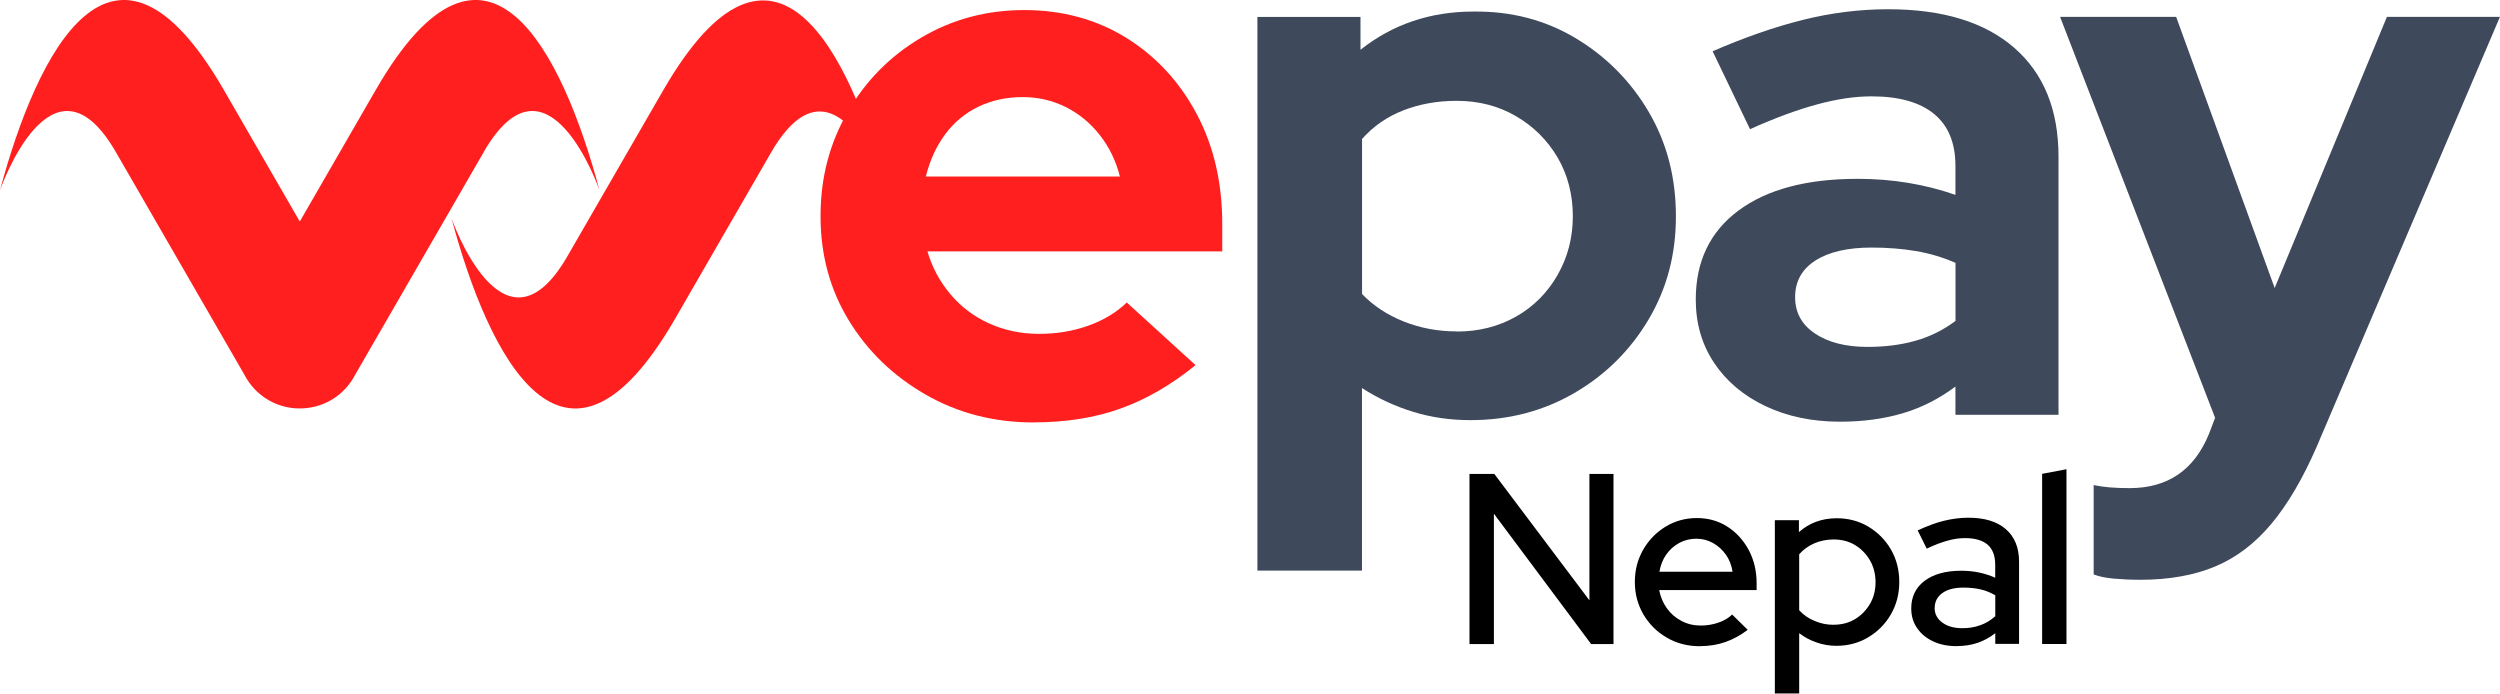
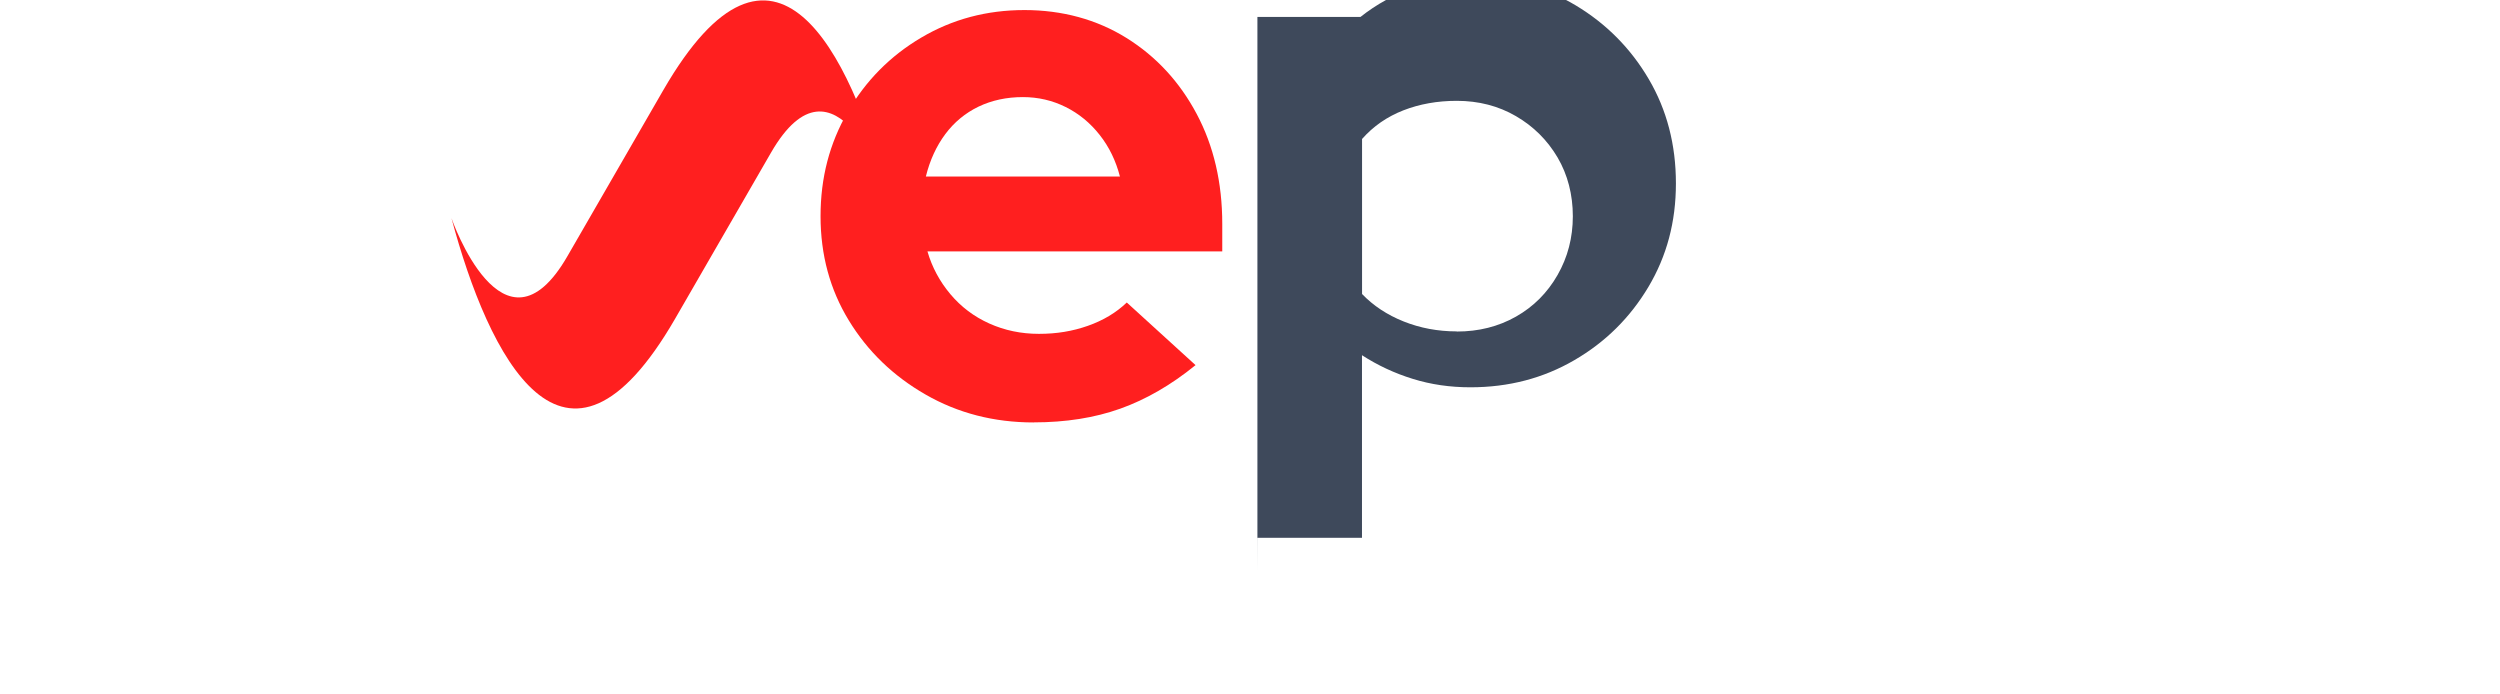
<svg xmlns="http://www.w3.org/2000/svg" id="Layer_1" data-name="Layer 1" width="367.68" height="102.02" viewBox="0 0 367.68 102.02">
  <defs>
    <style>
      .cls-1, .cls-2 {
        fill: #ff1f1f;
      }

      .cls-1, .cls-3 {
        fill-rule: evenodd;
      }

      .cls-4 {
        fill: #3e495b;
      }
    </style>
  </defs>
  <path class="cls-2" d="m136.18,25.96h28.53c-.6-2.32-1.59-4.36-2.98-6.12-1.39-1.76-3.05-3.13-5-4.1-1.95-.97-4.04-1.46-6.29-1.46-2.4,0-4.57.47-6.52,1.4-1.95.94-3.58,2.29-4.89,4.04-1.31,1.76-2.27,3.84-2.86,6.23h0Zm15.84,36.17c-5.84,0-11.14-1.37-15.89-4.1-4.76-2.73-8.52-6.36-11.29-10.9-2.77-4.53-4.16-9.64-4.16-15.33s1.33-10.73,3.99-15.33c2.66-4.61,6.27-8.26,10.84-10.95,4.57-2.7,9.62-4.04,15.16-4.04s10.61,1.37,15,4.1c4.38,2.73,7.82,6.46,10.33,11.18,2.51,4.72,3.76,10.11,3.76,16.17v4.04h-43.36c.67,2.32,1.8,4.42,3.37,6.29,1.57,1.87,3.48,3.31,5.73,4.32,2.25,1.01,4.68,1.52,7.3,1.52s4.94-.39,7.19-1.18c2.25-.79,4.16-1.93,5.73-3.43l10.11,9.21c-3.59,2.92-7.28,5.05-11.06,6.4-3.78,1.35-8.03,2.02-12.75,2.02h0Z" />
-   <path class="cls-4" d="m214.25,48.76c3.22,0,6.12-.73,8.7-2.19,2.58-1.46,4.62-3.5,6.12-6.12,1.5-2.62,2.25-5.5,2.25-8.65s-.75-6.1-2.25-8.65c-1.5-2.54-3.54-4.57-6.12-6.07-2.58-1.5-5.49-2.25-8.7-2.25-2.85,0-5.47.47-7.86,1.4-2.4.94-4.42,2.34-6.07,4.21v22.8c1.65,1.72,3.69,3.07,6.12,4.04,2.43.97,5.03,1.46,7.81,1.46h0Zm-29.32,35.16V2.49h15.16v4.83c4.72-3.74,10.26-5.62,16.62-5.62,5.54-.07,10.56,1.24,15.05,3.93,4.49,2.7,8.07,6.31,10.73,10.84,2.66,4.53,3.99,9.64,3.99,15.33s-1.35,10.69-4.04,15.22c-2.7,4.53-6.33,8.13-10.9,10.78-4.57,2.66-9.66,3.99-15.28,3.99-3,0-5.82-.41-8.48-1.24-2.66-.82-5.15-1.98-7.47-3.48v26.85h-15.39Z" />
-   <path class="cls-4" d="m264.01,43.71c0,2.25.97,4.03,2.92,5.34,1.95,1.31,4.53,1.97,7.75,1.97,2.55,0,4.89-.3,7.02-.9,2.13-.6,4.1-1.57,5.9-2.92v-8.54c-1.87-.82-3.82-1.4-5.84-1.74-2.02-.34-4.19-.51-6.51-.51-3.52,0-6.27.64-8.26,1.91-1.98,1.27-2.98,3.07-2.98,5.39h0Zm6.63,18.31c-4.12,0-7.79-.77-11.01-2.3-3.22-1.53-5.73-3.65-7.53-6.35-1.8-2.7-2.7-5.8-2.7-9.32,0-5.62,2.1-9.98,6.29-13.09,4.19-3.11,10.03-4.66,17.52-4.66,5.09,0,9.88.79,14.38,2.36v-4.27c0-3.37-1.05-5.92-3.15-7.64-2.1-1.72-5.17-2.58-9.21-2.58-2.4,0-5.05.39-7.97,1.18-2.92.79-6.22,2-9.88,3.65l-5.5-11.46c4.64-2.02,9.06-3.56,13.25-4.61,4.19-1.05,8.39-1.57,12.58-1.57,8.01,0,14.19,1.89,18.53,5.67,4.34,3.78,6.51,9.12,6.51,16.01v37.97h-15.16v-4.16c-2.4,1.8-4.98,3.11-7.75,3.93-2.77.82-5.84,1.24-9.21,1.24h0Z" />
-   <path class="cls-4" d="m314.78,85.27c-1.35,0-2.64-.06-3.88-.17-1.24-.11-2.23-.32-2.98-.62v-13.14c1.35.3,3.11.45,5.28.45,5.62,0,9.51-2.66,11.68-7.98l.9-2.36-22.8-58.97h17.07l14.49,39.88,16.51-39.88h16.62l-26.96,63.24c-2.02,4.64-4.23,8.41-6.63,11.29-2.4,2.88-5.15,4.98-8.26,6.29-3.11,1.31-6.8,1.97-11.06,1.97h0Z" />
-   <path class="cls-1" d="m71.13,22.37c9.43-16.33,17.04,5.61,17.04,5.61-5.43-20.28-16.62-42.97-32.9-14.77l-11.18,19.37-11.18-19.37C16.62-14.99,5.43,7.7,0,27.98c0,0,7.61-21.94,17.04-5.61l18.92,32.77c.78,1.5,1.97,2.8,3.54,3.71,1.44.83,3.03,1.23,4.59,1.22,1.56,0,3.15-.39,4.59-1.22,1.56-.9,2.76-2.21,3.54-3.71l18.92-32.77h0Z" />
+   <path class="cls-4" d="m214.25,48.76c3.22,0,6.12-.73,8.7-2.19,2.58-1.46,4.62-3.5,6.12-6.12,1.5-2.62,2.25-5.5,2.25-8.65s-.75-6.1-2.25-8.65c-1.5-2.54-3.54-4.57-6.12-6.07-2.58-1.5-5.49-2.25-8.7-2.25-2.85,0-5.47.47-7.86,1.4-2.4.94-4.42,2.34-6.07,4.21v22.8c1.65,1.72,3.69,3.07,6.12,4.04,2.43.97,5.03,1.46,7.81,1.46h0Zm-29.32,35.16V2.49h15.16c4.72-3.74,10.26-5.62,16.62-5.62,5.54-.07,10.56,1.24,15.05,3.93,4.49,2.7,8.07,6.31,10.73,10.84,2.66,4.53,3.99,9.64,3.99,15.33s-1.35,10.69-4.04,15.22c-2.7,4.53-6.33,8.13-10.9,10.78-4.57,2.66-9.66,3.99-15.28,3.99-3,0-5.82-.41-8.48-1.24-2.66-.82-5.15-1.98-7.47-3.48v26.85h-15.39Z" />
  <path class="cls-1" d="m97.54,13.28c16.29-28.21,27.47-5.52,32.9,14.77,0,0-7.61-21.94-17.04-5.61l-14.1,24.42c-16.29,28.21-27.47,5.52-32.9-14.77,0,0,7.61,21.94,17.04,5.61l14.1-24.42h0Z" />
-   <path class="cls-3" d="m216.12,94.72v-25.02h3.65l13.99,18.59v-18.59h3.54v25.02h-3.29l-14.3-19.17v19.17h-3.58Zm33.87.32c-1.79,0-3.41-.42-4.84-1.26-1.45-.83-2.59-1.97-3.44-3.4-.84-1.43-1.27-3.03-1.27-4.79s.41-3.31,1.22-4.73c.81-1.42,1.91-2.55,3.29-3.4,1.38-.84,2.92-1.27,4.61-1.27s3.19.43,4.5,1.27c1.31.84,2.35,1.99,3.13,3.43.77,1.45,1.16,3.07,1.16,4.89v1h-14.33c.19,1,.57,1.9,1.13,2.68.56.79,1.28,1.41,2.15,1.86.86.46,1.81.68,2.84.68.88,0,1.74-.14,2.56-.42.82-.27,1.5-.67,2.05-1.2l2.29,2.25c-1.07.81-2.18,1.41-3.3,1.8-1.14.4-2.38.6-3.74.6h0Zm-5.94-10.95h10.76c-.14-.95-.47-1.79-.98-2.52-.52-.72-1.15-1.3-1.9-1.71-.75-.42-1.56-.63-2.44-.63s-1.74.2-2.5.61c-.76.41-1.4.97-1.92,1.7-.52.73-.85,1.58-1.02,2.55h0Zm16.98,17.92v-25.5h3.54v1.75c1.53-1.36,3.39-2.04,5.58-2.04,1.71,0,3.27.42,4.66,1.25,1.39.84,2.49,1.96,3.3,3.36.81,1.41,1.22,2.99,1.22,4.75s-.41,3.35-1.23,4.77c-.82,1.42-1.94,2.54-3.32,3.37-1.4.84-2.97,1.26-4.7,1.26-1,0-1.97-.16-2.9-.49-.93-.31-1.79-.77-2.57-1.37v8.87h-3.58Zm8.66-10.13c1.17,0,2.21-.27,3.13-.82.91-.55,1.64-1.3,2.2-2.24.55-.94.82-2.01.82-3.19s-.27-2.26-.82-3.22c-.56-.95-1.29-1.7-2.2-2.25-.92-.55-1.97-.82-3.13-.82-1.02,0-1.98.19-2.86.57-.88.39-1.62.92-2.22,1.61v8.23c.6.66,1.34,1.19,2.24,1.56.89.39,1.83.58,2.84.58h0Zm18.09,3.15c-1.31,0-2.46-.23-3.47-.7-1-.47-1.78-1.11-2.36-1.96-.58-.83-.86-1.79-.86-2.89,0-1.71.66-3.07,1.97-4.06,1.31-.98,3.11-1.48,5.4-1.48,1.79,0,3.45.34,4.98,1.03v-1.93c0-1.31-.38-2.29-1.12-2.94-.76-.64-1.86-.96-3.31-.96-.83,0-1.7.12-2.6.38-.91.25-1.93.64-3.04,1.17l-1.33-2.68c1.39-.65,2.68-1.13,3.87-1.42,1.19-.29,2.39-.45,3.6-.45,2.36,0,4.2.56,5.49,1.68,1.3,1.13,1.95,2.72,1.95,4.79v12.08h-3.5v-1.57c-.81.64-1.68,1.11-2.61,1.43-.93.31-1.95.47-3.04.47h0Zm-3.25-5.61c0,.88.38,1.59,1.13,2.14.75.56,1.73.83,2.95.83.95,0,1.83-.14,2.64-.44.8-.28,1.53-.72,2.2-1.32v-3.08c-.7-.41-1.42-.7-2.17-.87-.75-.17-1.59-.26-2.52-.26-1.31,0-2.34.26-3.09.8-.75.54-1.13,1.27-1.13,2.2h0Zm15.81,5.29v-25.02l3.58-.68v25.7h-3.58Z" />
</svg>